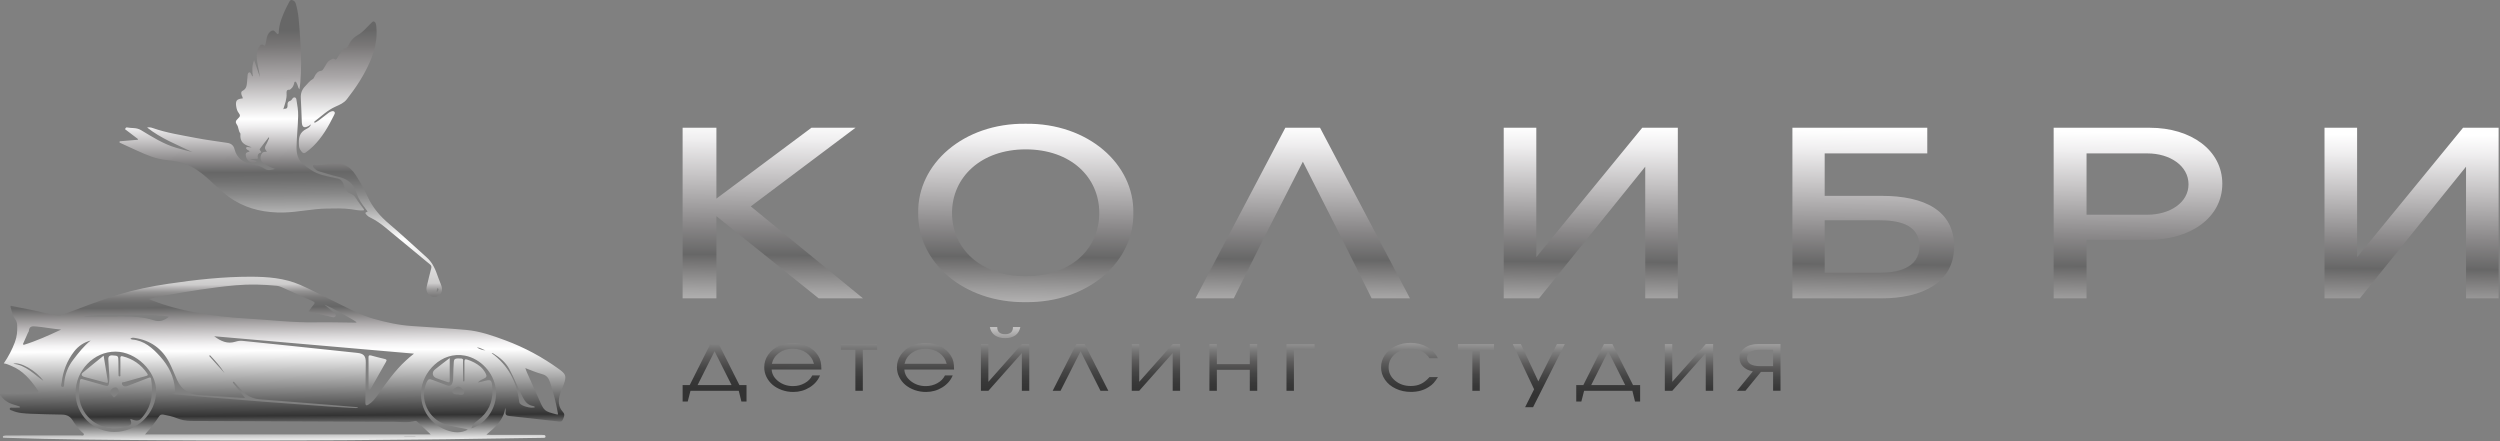
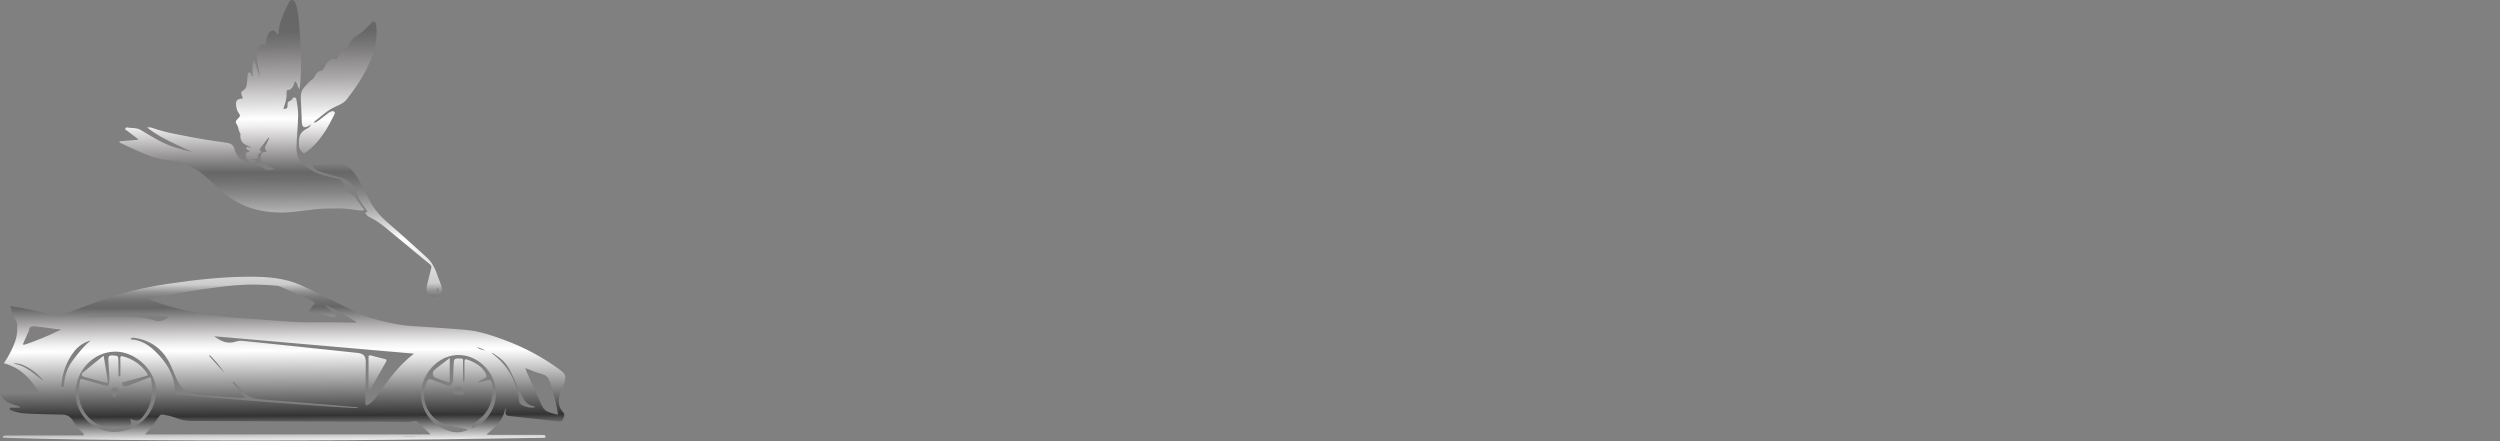
<svg xmlns="http://www.w3.org/2000/svg" width="725" height="128" viewBox="0 0 725 128" fill="none">
  <rect x="0" y="0" width="725" height="128" fill="#808080" stroke="none" />
  <path d="M5.754 117.909C4.674 117.479 3.504 117.289 2.474 116.729C1.594 116.249 0.834 115.649 0.284 114.809C0.164 114.619 -0.106 114.449 0.044 114.189C0.184 113.949 0.474 114.049 0.694 114.049C3.874 113.999 7.044 113.969 10.224 113.919C10.514 113.919 10.894 114.059 11.084 113.789C11.324 113.439 10.964 113.159 10.784 112.899C8.814 110.069 6.644 107.489 3.304 106.119C2.624 105.839 1.964 105.499 1.094 105.379C2.464 103.399 3.514 101.369 4.324 99.209C4.924 97.619 5.064 95.989 4.984 94.319C4.954 93.679 4.804 93.089 4.384 92.529C3.634 91.539 3.454 90.289 3.084 89.139C2.874 88.479 3.464 88.739 3.704 88.789C5.394 89.109 7.074 89.499 8.774 89.809C11.494 90.309 14.124 91.189 16.874 91.539C17.314 91.599 17.664 91.479 18.044 91.329C23.444 89.279 28.814 87.149 34.334 85.459C39.064 84.009 43.894 83.029 48.774 82.299C56.704 81.119 64.674 80.239 72.704 80.249C77.594 80.259 82.474 80.619 87.014 82.599C90.294 84.029 93.454 85.729 96.674 87.289C100.474 89.119 104.144 91.239 108.234 92.419C111.884 93.469 115.564 94.279 119.354 94.539C124.624 94.899 129.894 95.209 135.154 95.669C139.124 96.019 142.874 97.329 146.574 98.709C152.114 100.769 157.284 103.559 162.074 107.019C164.134 108.509 164.334 109.069 163.494 111.459C163.144 112.449 162.664 113.389 162.374 114.389C161.834 116.229 161.874 117.989 163.284 119.519C163.944 120.239 163.534 120.949 163.214 121.699C162.884 122.459 162.314 122.269 161.764 122.209C157.094 121.689 152.424 121.129 147.754 120.649C146.834 120.559 146.484 120.259 146.644 119.359C146.704 119.039 146.654 118.689 146.514 118.279C146.084 121.729 143.704 123.829 141.054 126.049C141.714 126.079 142.064 126.109 142.424 126.109C147.264 126.109 152.104 126.109 156.944 126.109C157.244 126.109 157.554 126.119 157.854 126.159C158.074 126.189 158.194 126.369 158.194 126.599C158.204 126.869 158.014 126.939 157.804 126.949C157.564 126.959 157.334 126.969 157.094 126.969C119.864 127.609 82.624 127.909 45.384 127.649C30.894 127.549 16.404 127.449 1.924 126.969C1.754 126.959 1.584 126.969 1.414 126.949C1.204 126.919 0.864 127.039 0.824 126.739C0.784 126.389 1.154 126.359 1.394 126.319C1.724 126.269 2.064 126.279 2.404 126.279C9.374 126.269 16.354 126.279 23.324 126.259C23.664 126.259 24.164 126.469 24.304 126.039C24.414 125.709 23.964 125.499 23.724 125.269C22.654 124.259 21.804 123.079 21.034 121.849C20.324 120.729 19.334 120.269 18.084 120.229C15.074 120.149 12.064 120.139 9.054 119.989C7.174 119.889 5.264 119.849 3.484 119.059C3.224 118.939 2.784 118.919 2.824 118.549C2.874 118.059 3.354 118.229 3.644 118.219C4.334 118.189 5.014 118.209 5.704 118.209C5.754 118.109 5.754 118.009 5.754 117.909ZM89.494 90.329C90.064 89.549 90.464 88.919 90.954 88.369C91.464 87.799 91.234 87.579 90.654 87.319C87.724 86.009 84.804 84.669 81.874 83.369C81.354 83.139 80.784 82.939 80.224 82.879C76.314 82.489 72.374 82.379 68.464 82.729C61.424 83.349 54.454 84.529 47.504 85.749C46.144 85.989 44.804 86.329 43.184 86.689C43.694 86.919 43.904 87.029 44.114 87.109C48.084 88.689 52.194 89.769 56.374 90.569C61.564 91.559 66.804 92.119 72.074 92.419C78.554 92.789 85.004 93.589 91.504 93.469C95.364 93.399 99.224 93.529 103.074 93.559C103.194 93.559 103.354 93.599 103.374 93.399C102.154 92.489 95.024 88.559 94.084 88.359C95.144 89.239 96.054 89.989 96.954 90.739C97.254 90.989 97.534 91.299 97.324 91.679C97.154 91.989 96.764 92.049 96.414 91.969C94.154 91.439 91.894 90.899 89.494 90.329ZM42.064 125.969C69.764 125.969 97.224 125.969 124.904 125.969C123.464 124.619 122.184 123.419 120.914 122.219C120.744 122.059 120.564 122.009 120.354 122.069C118.354 122.669 116.314 122.339 114.294 122.329C94.694 122.269 75.094 122.169 55.484 122.079C54.014 122.069 52.604 121.819 51.234 121.259C50.014 120.759 48.714 120.489 47.424 120.239C46.904 120.139 46.474 120.239 46.174 120.679C44.984 122.479 43.674 124.199 42.064 125.969ZM62.104 97.509C64.064 98.969 65.964 99.819 68.254 99.099C68.944 98.879 69.614 98.769 70.344 98.849C75.014 99.349 79.694 99.809 84.364 100.299C90.784 100.969 97.204 101.659 103.614 102.339C105.474 102.539 106.094 103.229 106.074 105.109C106.044 108.799 105.994 112.489 105.954 116.169C105.954 116.409 105.944 116.639 105.954 116.879C105.984 117.519 106.204 117.729 106.834 117.339C107.964 116.649 108.764 115.649 109.504 114.599C112.004 111.069 114.484 107.519 117.704 104.559C118.404 103.919 119.114 103.289 120.054 102.559C100.614 100.869 81.464 99.199 62.104 97.509ZM21.904 113.949C21.894 120.179 26.964 125.259 33.184 125.259C39.774 125.259 45.264 119.899 45.294 113.429C45.314 107.669 39.454 101.979 33.484 101.969C27.204 101.969 21.914 107.429 21.904 113.949ZM135.654 124.599C135.314 124.369 134.974 124.349 134.644 124.289C132.824 123.919 130.984 123.639 129.204 123.079C124.194 121.499 121.574 115.739 123.684 110.949C124.154 109.879 124.444 109.779 125.574 110.229C126.924 110.759 128.284 111.269 129.644 111.779C130.494 112.099 131.004 111.729 131.244 110.909C131.444 110.249 131.414 109.569 131.444 108.899C131.484 107.579 131.484 106.259 131.604 104.949C131.684 103.989 132.064 103.909 133.644 103.969C134.544 103.999 134.264 104.599 134.264 105.029C134.294 106.689 134.264 108.349 134.284 110.009C134.284 110.239 134.144 110.559 134.574 110.699C134.774 110.399 134.704 110.059 134.704 109.739C134.714 108.119 134.724 106.489 134.694 104.869C134.684 104.239 134.884 104.099 135.464 104.279C136.864 104.729 138.154 105.359 139.284 106.309C139.964 106.889 140.484 107.589 140.884 108.379C141.174 108.969 141.184 109.399 140.454 109.729C139.844 110.009 139.174 110.279 138.514 110.959C139.154 110.819 139.584 110.749 140.004 110.629C142.474 109.939 142.624 110.049 142.804 112.639C142.804 112.709 142.814 112.779 142.814 112.839C142.954 116.589 141.604 119.629 138.574 121.889C137.794 122.469 137.044 123.089 136.684 124.229C137.074 124.089 137.354 124.019 137.614 123.899C141.794 121.989 144.374 117.349 143.784 112.779C143.174 108.039 139.344 104.019 134.864 103.139C127.974 101.799 122.374 107.989 122.104 113.709C121.864 118.759 124.884 123.139 129.664 124.799C131.654 125.499 133.654 125.689 135.654 124.599ZM67.774 110.649C67.674 110.739 67.584 110.829 67.484 110.929C68.624 112.359 69.774 113.789 71.064 115.399C69.984 115.349 69.174 115.319 68.374 115.259C64.894 115.029 61.424 114.769 57.944 114.579C54.854 114.409 52.624 113.009 51.344 110.169C50.594 108.509 49.954 106.789 49.114 105.169C46.994 101.079 43.624 98.679 39.064 97.989C38.674 97.929 38.244 97.849 37.794 98.239C38.054 98.359 38.164 98.449 38.284 98.459C41.794 98.739 44.174 100.859 46.404 103.339C48.904 106.129 50.524 109.259 50.744 113.039C50.774 113.599 50.844 114.119 49.934 114.219C51.314 114.609 102.934 118.669 103.854 118.319C103.654 117.999 103.324 118.059 103.044 118.029C100.554 117.809 98.054 117.599 95.564 117.399C88.824 116.859 82.074 116.339 75.334 115.789C73.374 115.629 71.684 114.849 70.314 113.419C69.444 112.519 68.624 111.579 67.774 110.649ZM161.854 120.199C161.294 116.979 160.524 113.919 159.524 110.899C159.114 109.659 158.544 108.839 157.184 108.489C155.584 108.069 154.044 107.379 152.334 106.749C152.524 107.249 152.634 107.589 152.774 107.919C153.944 110.539 155.124 113.149 156.284 115.769C157.814 119.229 157.804 119.229 161.414 120.179C161.524 120.199 161.634 120.189 161.854 120.199ZM17.744 95.569C15.294 95.379 12.934 94.889 10.534 94.669C9.394 94.559 8.454 94.529 8.364 96.019C8.354 96.169 8.194 96.309 8.124 96.459C7.634 97.559 7.144 98.659 6.664 99.759C6.724 99.849 6.784 99.929 6.844 100.019C10.604 98.879 14.164 97.239 17.744 95.569ZM24.064 91.819C24.604 91.819 25.134 91.819 25.674 91.819C28.994 91.809 32.304 91.799 35.624 91.779C38.644 91.759 41.674 91.949 44.544 92.869C46.354 93.449 47.664 92.919 48.994 91.859C46.544 91.009 28.054 90.899 24.064 91.819ZM26.314 98.739C24.334 99.269 22.724 100.339 21.484 101.949C19.444 104.609 18.254 107.629 17.884 110.949C17.834 111.389 17.424 112.159 18.134 112.229C18.724 112.289 18.584 111.459 18.624 111.029C18.844 108.509 19.734 106.259 21.284 104.259C22.804 102.279 24.334 100.309 26.314 98.739ZM155.134 118.109C154.984 117.769 154.724 117.769 154.504 117.729C153.094 117.439 152.314 116.549 151.654 115.279C150.224 112.549 149.154 109.659 147.664 106.959C146.584 105.009 144.974 103.709 143.164 102.569C143.074 102.519 142.984 102.469 142.884 102.439C142.784 102.409 142.664 102.319 142.604 102.439C147.354 105.909 149.804 110.649 150.554 116.379C150.584 116.579 150.614 116.789 150.724 116.949C151.264 117.779 154.054 118.519 155.134 118.109ZM133.394 114.499C134.054 114.519 134.574 114.499 134.604 113.779C134.634 113.129 133.614 112.129 132.934 112.119C132.344 112.109 130.994 113.079 131.124 113.519C131.494 114.769 132.724 114.149 133.394 114.499ZM3.864 105.499C7.514 105.889 9.854 108.559 12.614 110.479C10.644 107.559 5.694 104.739 3.864 105.499ZM60.884 102.999C60.814 103.079 60.734 103.149 60.664 103.229C62.154 104.899 63.644 106.569 65.144 108.239C63.954 106.279 62.434 104.629 60.884 102.999ZM138.314 100.789C139.094 101.229 139.884 101.599 140.784 101.599C139.944 101.369 139.244 100.729 138.314 100.789ZM120.464 126.649C120.464 126.629 120.464 126.609 120.464 126.589C119.394 126.589 118.324 126.589 117.254 126.589C117.254 126.609 117.254 126.629 117.254 126.649C118.324 126.649 119.394 126.649 120.464 126.649ZM87.084 23.999C87.394 20.259 87.394 16.509 87.144 12.769C86.984 10.309 86.864 7.839 86.604 5.389C86.454 3.919 86.194 2.459 85.774 1.039C85.604 0.459 85.164 0.099 84.624 0.009C84.134 -0.071 83.944 0.419 83.754 0.789C83.434 1.399 83.104 2.009 82.814 2.629C81.864 4.689 80.994 6.779 80.844 9.089C80.824 9.369 80.944 9.769 80.614 9.879C80.344 9.969 80.204 9.579 79.994 9.419C79.934 9.379 79.884 9.319 79.844 9.259C79.384 8.689 78.904 8.759 78.374 9.179C77.714 9.709 77.474 10.449 77.304 11.229C77.154 11.909 77.124 12.629 76.814 13.289C75.934 12.729 75.604 12.819 75.084 13.689C74.334 14.959 74.374 16.319 74.554 17.709C74.754 19.279 75.194 20.799 75.384 22.379C74.844 20.779 74.304 19.179 73.694 17.409C73.014 19.069 73.154 20.609 73.314 22.189C73.004 21.999 72.994 21.729 72.874 21.519C72.724 21.279 72.594 20.899 72.284 20.979C71.974 21.059 71.834 21.399 71.814 21.749C71.784 22.339 71.724 22.929 71.664 23.519C71.564 24.619 71.564 25.739 70.334 26.339C69.824 26.589 69.934 27.129 70.074 27.599C70.164 27.909 70.414 28.179 70.394 28.539C68.614 28.679 68.214 29.219 68.524 30.999C68.634 31.649 68.834 32.269 69.234 32.769C69.744 33.399 69.664 33.789 69.074 34.319C68.304 35.009 68.214 35.479 68.674 36.119C69.244 36.899 69.084 37.949 69.694 38.689C69.744 38.749 69.734 38.879 69.724 38.979C69.594 40.569 70.164 41.559 71.604 42.189C72.044 42.379 72.504 42.539 72.964 42.719C72.634 42.789 72.354 42.719 72.064 42.679C71.834 42.649 71.524 42.529 71.404 42.819C71.274 43.129 71.544 43.299 71.764 43.469C71.964 43.629 72.274 43.659 72.364 43.959C71.224 44.259 71.094 44.479 71.384 45.579C71.394 45.599 71.394 45.629 71.404 45.649C71.794 46.939 73.604 47.699 74.444 46.719C73.754 46.529 73.084 46.339 72.414 46.149C73.064 46.079 73.694 46.069 74.314 46.079C74.574 46.089 74.844 46.129 74.764 45.729C74.584 44.859 75.014 44.399 75.754 44.219C75.774 43.759 75.074 43.569 75.374 43.159C76.194 42.009 77.094 40.909 77.954 39.789C78.054 39.949 78.064 40.049 78.024 40.129C77.834 40.579 77.644 41.039 77.424 41.479C77.224 41.899 76.934 42.269 76.844 42.749C76.744 43.259 77.194 43.559 77.394 44.039C76.594 43.919 76.054 44.139 75.754 44.839C75.344 45.819 75.584 46.779 76.474 47.369C77.474 48.029 78.544 48.559 79.774 48.979C78.694 49.329 77.634 49.559 76.764 48.939C75.624 48.139 74.364 47.889 73.054 47.639C70.564 47.169 68.674 45.899 68.014 43.259C67.744 42.179 67.024 41.599 65.934 41.439C62.814 40.969 59.694 40.569 56.594 39.969C52.484 39.169 48.344 38.549 44.374 37.159C43.844 36.969 43.274 36.859 42.664 36.979C46.624 40.139 51.294 41.949 55.794 44.099C54.234 43.739 52.694 43.319 51.154 42.879C47.414 41.799 44.164 39.699 40.874 37.729C39.534 36.929 38.154 37.239 36.814 36.959C36.534 36.899 36.424 37.169 36.314 37.339C36.184 37.539 36.454 37.619 36.574 37.709C37.534 38.449 38.504 39.159 39.454 39.899C39.664 40.059 39.964 40.169 40.044 40.529C38.374 40.669 36.754 40.789 35.134 40.939C34.964 40.959 34.684 40.899 34.644 41.159C34.604 41.409 34.874 41.449 35.044 41.529C36.044 41.999 37.054 42.459 38.064 42.919C40.624 44.069 43.134 45.319 45.884 45.999C47.734 46.459 49.644 46.489 51.504 46.859C55.404 47.649 58.414 50.009 61.224 52.639C63.334 54.609 65.434 56.599 67.904 58.109C72.284 60.779 77.134 61.719 82.204 61.619C86.394 61.539 90.514 60.549 94.714 60.479C97.104 60.439 99.494 60.349 101.874 60.679C103.104 60.849 104.324 61.169 105.584 60.969C105.604 60.709 105.454 60.569 105.334 60.419C104.604 59.429 103.824 58.479 103.174 57.419C102.824 56.849 102.314 56.379 101.664 56.159C101.014 55.939 100.604 55.499 100.244 54.939C99.934 54.449 99.774 53.909 99.604 53.379C99.314 52.509 98.764 51.949 97.854 51.769C97.494 51.699 97.134 51.619 96.774 51.539C94.444 51.029 92.074 50.619 90.064 49.189C89.364 48.689 88.634 48.219 87.974 47.669C86.384 46.359 85.954 44.569 85.994 42.629C86.064 39.619 86.394 36.619 86.464 33.609C86.504 32.019 86.224 30.469 85.964 28.909C85.914 28.619 85.844 28.309 85.474 28.249C85.124 28.199 84.924 28.419 84.754 28.669C84.584 28.919 84.434 29.169 84.114 29.249C83.574 29.399 83.364 29.809 83.384 30.309C83.404 30.969 83.434 31.579 82.494 31.539C82.404 31.539 82.314 31.629 82.144 31.719C82.634 30.159 83.204 28.699 83.104 27.109C83.074 26.529 83.074 25.949 83.954 26.029C84.084 26.039 84.244 25.859 84.374 25.759C84.874 25.349 85.134 24.809 85.294 24.199C85.344 24.009 85.324 23.699 85.614 23.679C85.894 23.659 85.914 23.939 86.034 24.119C86.384 24.669 86.384 25.339 86.814 25.929C86.924 25.289 87.024 24.639 87.084 23.999ZM88.874 37.379C86.774 38.439 86.524 40.009 86.714 42.399C86.764 43.069 87.144 43.589 87.564 44.089C87.894 44.479 88.234 44.529 88.654 44.229C89.394 43.699 90.094 43.109 90.754 42.479C93.434 39.879 95.244 36.689 96.874 33.389C97.024 33.079 97.254 32.749 96.984 32.429C96.704 32.099 96.294 32.239 95.954 32.349C95.704 32.439 95.464 32.589 95.254 32.749C94.604 33.239 93.964 33.739 93.324 34.239C92.744 34.699 92.164 35.159 91.504 35.499C91.374 35.569 91.214 35.649 91.124 35.469C91.054 35.339 91.184 35.249 91.274 35.169C93.224 33.669 95.004 31.939 97.294 30.919C98.474 30.389 99.714 29.889 100.554 28.819C103.214 25.429 105.574 21.869 107.284 17.899C108.694 14.639 109.504 11.269 109.134 7.689C109.074 7.139 109.004 6.489 108.514 6.259C108.044 6.039 107.764 6.669 107.394 6.939C107.334 6.979 107.284 7.039 107.234 7.089C106.124 8.209 105.104 9.429 103.694 10.209C102.644 10.789 101.874 11.619 101.294 12.659C100.964 13.259 100.784 14.059 99.834 14.049C99.724 14.049 99.584 14.199 99.504 14.319C98.964 15.139 98.274 15.869 97.844 16.759C97.634 17.189 97.374 17.469 96.884 17.079C96.734 16.959 96.564 16.989 96.394 17.069C95.734 17.369 95.134 17.739 94.754 18.389C94.454 18.899 94.154 19.409 93.844 19.909C93.674 20.179 93.494 20.469 93.144 20.519C92.104 20.649 91.594 21.389 91.184 22.239C91.064 22.479 90.994 22.759 90.744 22.899C89.814 23.409 89.214 24.279 88.494 25.009C87.554 25.969 87.154 27.089 87.234 28.429C87.364 30.769 87.434 33.109 87.524 35.449C87.584 36.919 88.234 37.259 89.544 36.509C89.714 36.409 89.864 36.289 90.204 36.049C89.924 36.859 89.364 37.129 88.874 37.379ZM106.614 61.349C105.664 60.109 104.734 58.879 104.014 57.489C103.604 56.689 103.404 55.829 103.054 55.019C102.094 52.819 100.304 51.759 98.074 51.259C96.174 50.839 94.334 50.209 92.464 49.669C91.764 49.469 91.294 48.969 90.844 48.439C90.724 48.289 90.704 48.109 90.754 47.949C90.834 47.719 91.044 47.839 91.194 47.849C92.604 47.939 94.004 47.789 95.384 47.509C98.784 46.819 101.364 47.919 103.224 50.859C104.494 52.859 105.644 54.919 106.634 57.079C108.074 60.239 110.294 62.779 112.934 64.999C116.624 68.119 120.134 71.449 123.754 74.659C125.514 76.219 126.324 78.269 127.054 80.399C127.334 81.189 127.664 81.959 127.954 82.739C128.404 83.929 128.204 84.899 127.394 85.559C126.624 86.179 125.624 86.249 124.774 85.729C123.874 85.189 123.484 84.199 123.764 83.029C124.174 81.309 124.584 79.579 125.044 77.869C125.194 77.319 125.124 77.019 124.664 76.649C120.334 73.099 116.044 69.509 111.724 65.949C110.374 64.829 108.934 63.839 107.354 63.069C107.004 62.899 106.664 62.699 106.394 62.399C105.804 61.729 105.804 61.699 106.614 61.349ZM126.624 84.759C127.214 84.339 127.294 83.939 126.954 83.449C126.764 83.819 126.614 84.199 126.624 84.759ZM106.884 112.369C106.884 112.619 106.754 112.969 107.114 113.059C107.414 113.129 107.474 112.809 107.584 112.609C109.034 110.059 110.464 107.489 111.934 104.949C112.264 104.379 112.084 104.219 111.514 104.089C110.234 103.799 108.964 103.469 107.694 103.119C107.064 102.939 106.844 103.079 106.864 103.759C106.904 105.179 106.874 106.599 106.874 108.019C106.874 109.469 106.874 110.919 106.884 112.369ZM37.784 121.469C37.854 121.789 37.884 121.989 37.954 122.179C38.214 122.949 37.914 123.289 37.154 123.549C31.724 125.409 26.144 123.259 23.834 118.319C22.634 115.759 22.764 113.059 23.194 110.359C23.284 109.819 23.584 109.879 24.004 109.999C26.044 110.599 28.094 111.159 30.144 111.749C31.344 112.099 31.524 111.999 31.664 110.739C31.794 109.559 31.674 108.369 31.584 107.189C31.514 106.209 31.474 105.229 31.414 104.249C31.364 103.399 31.724 103.009 32.614 103.069C34.314 103.179 34.314 103.159 34.334 104.909C34.344 106.089 34.334 107.279 34.364 108.459C34.374 108.719 34.274 109.189 34.704 109.159C35.054 109.139 34.894 108.719 34.904 108.479C34.924 106.959 34.934 105.429 34.904 103.909C34.894 103.359 35.034 103.199 35.594 103.339C38.574 104.089 40.924 105.749 42.664 108.269C43.024 108.779 42.844 108.919 42.314 109.059C40.224 109.609 38.144 110.199 36.074 110.799C35.794 110.879 35.254 110.759 35.354 111.279C35.434 111.719 35.774 112.049 36.294 112.059C36.714 112.069 37.084 111.889 37.454 111.749C39.274 111.039 41.104 110.329 42.934 109.629C43.324 109.479 43.724 109.269 43.824 109.939C44.414 113.709 44.144 117.299 41.704 120.459C40.354 122.209 39.974 122.309 37.784 121.469ZM34.484 113.459C34.324 112.919 34.094 112.259 33.364 112.339C32.694 112.419 32.114 112.859 31.974 113.609C31.904 113.959 32.814 115.219 33.054 115.219C33.394 115.209 34.504 113.909 34.484 113.459ZM24.024 108.059C23.424 108.569 23.624 109.079 24.494 109.319C26.574 109.889 28.654 110.419 30.734 110.979C31.114 111.079 31.344 111.069 31.274 110.609C30.884 108.189 30.484 105.779 30.054 103.149C27.924 104.879 25.944 106.439 24.024 108.059ZM126.124 107.159C125.164 107.949 125.364 109.189 126.514 109.659C127.574 110.089 128.674 110.419 129.754 110.789C130.094 110.909 130.424 111.009 130.414 110.429C130.404 108.309 130.414 106.199 130.414 103.839C128.844 105.049 127.454 106.069 126.124 107.159Z" fill="url(#paint0_linear_1923_598)" />
-   <path d="M197.959 37.05H207.759V57.6L235.319 37.05H248.099L217.729 59.85L250.279 86.52H237.419L207.759 62.69V86.52H197.959V37.05ZM266.279 61.76C266.019 47.62 279.319 35.67 297.429 35.89C315.549 35.67 328.929 47.62 328.669 61.76C328.929 75.89 315.539 87.84 297.429 87.62C279.319 87.84 266.019 75.89 266.279 61.76ZM318.789 61.76C318.789 51.41 310.569 43.32 297.439 43.32C284.489 43.32 276.089 51.41 276.089 61.76C276.089 72.18 284.489 80.12 297.439 80.12C310.559 80.12 318.789 72.18 318.789 61.76ZM372.749 37.05H382.809L408.889 86.52H397.779L388.769 68.46L377.829 46.89L366.809 68.46L357.799 86.52H346.689L372.749 37.05ZM436.079 37.05H445.529V74.57L476.249 37.05H486.569V86.52H477.119V48.34L446.319 86.52H436.079V37.05ZM519.799 37.05H558.909V44.48H529.159V56.8H545.699C558.129 56.8 566.699 61.1 566.699 71.51C566.699 81.93 557.419 86.52 545.699 86.52H519.799V37.05ZM544.999 79.1C549.899 79.1 556.639 78 556.639 71.38C556.639 64.75 549.899 63.88 544.999 63.88H529.159V79.11H544.999V79.1ZM644.469 53.3C644.469 63.07 635.279 69.55 623.209 69.55H605.099V86.52H595.559V37.05H623.469C635.369 37.05 644.469 43.54 644.469 53.3ZM634.669 53.45C634.669 48.06 629.249 44.49 622.769 44.49H605.099V62.27H622.769C629.249 62.27 634.669 58.77 634.669 53.45ZM674.109 37.05H683.559V74.57L714.279 37.05H724.599V86.52H715.149V48.34L684.349 86.52H674.109V37.05ZM214.239 113.33H200.239L199.439 116.45H197.959V111.67H200.019L205.999 99.77H208.449L214.429 111.67H216.489V116.45H215.009L214.239 113.33ZM212.159 111.67L207.229 101.86L202.299 111.67H212.159ZM238.199 107.16H223.779C223.869 108.5 224.509 109.64 225.719 110.57C226.929 111.5 228.349 111.97 229.989 111.97C231.199 111.97 232.329 111.69 233.349 111.12C234.379 110.55 235.109 109.8 235.559 108.87H237.809C237.219 110.3 236.219 111.45 234.789 112.34C233.369 113.22 231.789 113.67 230.049 113.67C228.889 113.67 227.789 113.48 226.749 113.11C225.709 112.74 224.809 112.23 224.059 111.6C223.309 110.96 222.719 110.2 222.279 109.31C221.839 108.42 221.629 107.49 221.629 106.5C221.629 105.21 221.999 104.02 222.729 102.94C223.459 101.86 224.459 101.01 225.719 100.39C226.979 99.77 228.369 99.46 229.889 99.46C231.469 99.46 232.919 99.79 234.239 100.45C235.559 101.11 236.569 102.01 237.269 103.15C237.619 103.72 237.869 104.31 238.009 104.91C238.129 105.5 238.199 106.26 238.199 107.16ZM223.829 105.5H236.049C235.689 104.15 234.959 103.09 233.849 102.3C232.739 101.52 231.419 101.13 229.869 101.13C228.359 101.13 227.049 101.53 225.939 102.33C224.829 103.14 224.129 104.2 223.829 105.5ZM254.359 101.44H250.219V113.34H248.059V101.44H243.869V99.78H254.359V101.44ZM276.679 107.16H262.259C262.349 108.5 262.989 109.64 264.199 110.57C265.409 111.5 266.829 111.97 268.469 111.97C269.679 111.97 270.809 111.69 271.829 111.12C272.859 110.55 273.589 109.8 274.039 108.87H276.289C275.699 110.3 274.699 111.45 273.269 112.34C271.849 113.22 270.269 113.67 268.529 113.67C267.369 113.67 266.269 113.48 265.229 113.11C264.189 112.74 263.289 112.23 262.539 111.6C261.789 110.96 261.199 110.2 260.759 109.31C260.319 108.42 260.109 107.49 260.109 106.5C260.109 105.21 260.479 104.02 261.209 102.94C261.939 101.86 262.939 101.01 264.199 100.39C265.459 99.77 266.849 99.46 268.369 99.46C269.949 99.46 271.399 99.79 272.719 100.45C274.039 101.11 275.049 102.01 275.749 103.15C276.099 103.72 276.349 104.31 276.489 104.91C276.609 105.5 276.679 106.26 276.679 107.16ZM262.319 105.5H274.539C274.179 104.15 273.449 103.09 272.339 102.3C271.229 101.52 269.909 101.13 268.359 101.13C266.849 101.13 265.539 101.53 264.429 102.33C263.309 103.14 262.609 104.2 262.319 105.5ZM296.339 99.78H298.489V113.33H296.339V102.38L286.629 113.33H284.469V99.78H286.629V110.73L296.339 99.78ZM287.049 94.84H289.199C289.199 96.23 289.959 96.92 291.479 96.92C292.999 96.92 293.759 96.23 293.759 94.84H295.909C295.689 95.92 295.199 96.73 294.439 97.26C293.679 97.79 292.689 98.06 291.489 98.06C290.289 98.06 289.299 97.79 288.539 97.26C287.759 96.73 287.259 95.92 287.049 94.84ZM321.419 113.33H319.139L313.369 101.86L307.559 113.33H305.279L312.139 99.78H314.559L321.419 113.33ZM340.079 99.78H342.229V113.33H340.079V102.38L330.369 113.33H328.209V99.78H330.369V110.73L340.079 99.78ZM364.599 113.33H362.439V107.25H352.889V113.33H350.729V99.78H352.889V105.6H362.439V99.78H364.599V113.33ZM381.229 99.78V101.44H375.239V113.34H373.079V99.79H381.229V99.78ZM414.559 109.34H417.009C416.549 110.07 416.139 110.65 415.759 111.06C415.379 111.48 414.919 111.85 414.389 112.19C412.929 113.17 411.199 113.65 409.189 113.65C407.579 113.65 406.109 113.34 404.779 112.71C403.449 112.08 402.409 111.23 401.649 110.13C400.889 109.03 400.509 107.83 400.509 106.5C400.509 105.2 400.889 104.01 401.639 102.93C402.389 101.85 403.429 101 404.739 100.37C406.049 99.74 407.489 99.43 409.049 99.43C410.849 99.43 412.459 99.83 413.879 100.63C415.299 101.43 416.329 102.51 416.979 103.87H414.559C413.939 102.98 413.159 102.3 412.209 101.82C411.259 101.34 410.199 101.11 409.019 101.11C407.249 101.11 405.749 101.63 404.529 102.68C403.309 103.73 402.699 105.02 402.699 106.54C402.699 108.05 403.319 109.33 404.559 110.37C405.799 111.41 407.309 111.94 409.109 111.94C410.249 111.94 411.229 111.74 412.059 111.33C412.889 110.96 413.719 110.28 414.559 109.34ZM433.279 101.44H429.139V113.34H426.979V101.44H422.789V99.78H433.279V101.44ZM442.279 118.09L444.889 112.89L438.699 99.78H441.059L446.109 110.59L451.509 99.78H453.799L444.589 118.09H442.279ZM473.389 113.33H459.389L458.589 116.45H457.109V111.67H459.169L465.149 99.77H467.599L473.579 111.67H475.639V116.45H474.159L473.389 113.33ZM471.309 111.67L466.379 101.86L461.449 111.67H471.309ZM494.669 99.78H496.819V113.33H494.669V102.38L484.959 113.33H482.799V99.78H484.959V110.73L494.669 99.78ZM510.669 107.85L506.169 113.33H503.719L508.329 107.7C507.119 107.47 506.179 107 505.489 106.3C504.799 105.6 504.459 104.77 504.459 103.81C504.459 102.64 504.959 101.67 505.959 100.91C506.959 100.15 508.289 99.77 509.939 99.77H516.349V113.32H514.199V107.84H510.669V107.85ZM514.199 106.19V101.43H510.499C507.929 101.43 506.639 102.22 506.639 103.81C506.639 105.39 507.929 106.18 510.499 106.18H514.199V106.19Z" fill="url(#paint1_linear_1923_598)" />
  <defs>
    <linearGradient id="paint0_linear_1923_598" x1="81.312" y1="3.218" x2="82.169" y2="141.459" gradientUnits="userSpaceOnUse">
      <stop offset="0.041" stop-color="#676767" />
      <stop offset="0.073" stop-color="#797777" />
      <stop offset="0.14" stop-color="#ABA8A9" />
      <stop offset="0.226" stop-color="white" />
      <stop offset="0.242" stop-color="#EFEEEF" />
      <stop offset="0.272" stop-color="#C5C3C4" />
      <stop offset="0.313" stop-color="#8A8889" />
      <stop offset="0.338" stop-color="#676767" />
      <stop offset="0.355" stop-color="#707070" />
      <stop offset="0.384" stop-color="#888888" />
      <stop offset="0.42" stop-color="#B0B0B0" />
      <stop offset="0.462" stop-color="#E6E6E6" />
      <stop offset="0.479" stop-color="white" />
      <stop offset="0.573" stop-color="#CDCCCC" />
      <stop offset="0.577" stop-color="#BDBBBC" />
      <stop offset="0.588" stop-color="#949393" />
      <stop offset="0.6" stop-color="#7B7A7A" />
      <stop offset="0.611" stop-color="#6C6C6C" />
      <stop offset="0.621" stop-color="#676767" />
      <stop offset="0.63" stop-color="#797878" />
      <stop offset="0.657" stop-color="#AEABAC" />
      <stop offset="0.681" stop-color="#D8D6D7" />
      <stop offset="0.7" stop-color="#F5F4F5" />
      <stop offset="0.712" stop-color="white" />
      <stop offset="0.782" stop-color="#989898" />
      <stop offset="0.849" stop-color="#333333" />
      <stop offset="0.905" stop-color="white" />
    </linearGradient>
    <linearGradient id="paint1_linear_1923_598" x1="461.562" y1="29.073" x2="460.525" y2="149.374" gradientUnits="userSpaceOnUse">
      <stop offset="0.066" stop-color="white" />
      <stop offset="0.113" stop-color="#EFEEEF" />
      <stop offset="0.201" stop-color="#C5C3C4" />
      <stop offset="0.318" stop-color="#8A8889" />
      <stop offset="0.39" stop-color="#676767" />
      <stop offset="0.41" stop-color="#767575" />
      <stop offset="0.473" stop-color="#A2A1A1" />
      <stop offset="0.524" stop-color="#C1C0C0" />
      <stop offset="0.555" stop-color="#CDCCCC" />
      <stop offset="0.581" stop-color="#A3A2A2" />
      <stop offset="0.609" stop-color="#7B7B7B" />
      <stop offset="0.637" stop-color="#5C5B5B" />
      <stop offset="0.664" stop-color="#454545" />
      <stop offset="0.69" stop-color="#383838" />
      <stop offset="0.712" stop-color="#333333" />
    </linearGradient>
  </defs>
</svg>